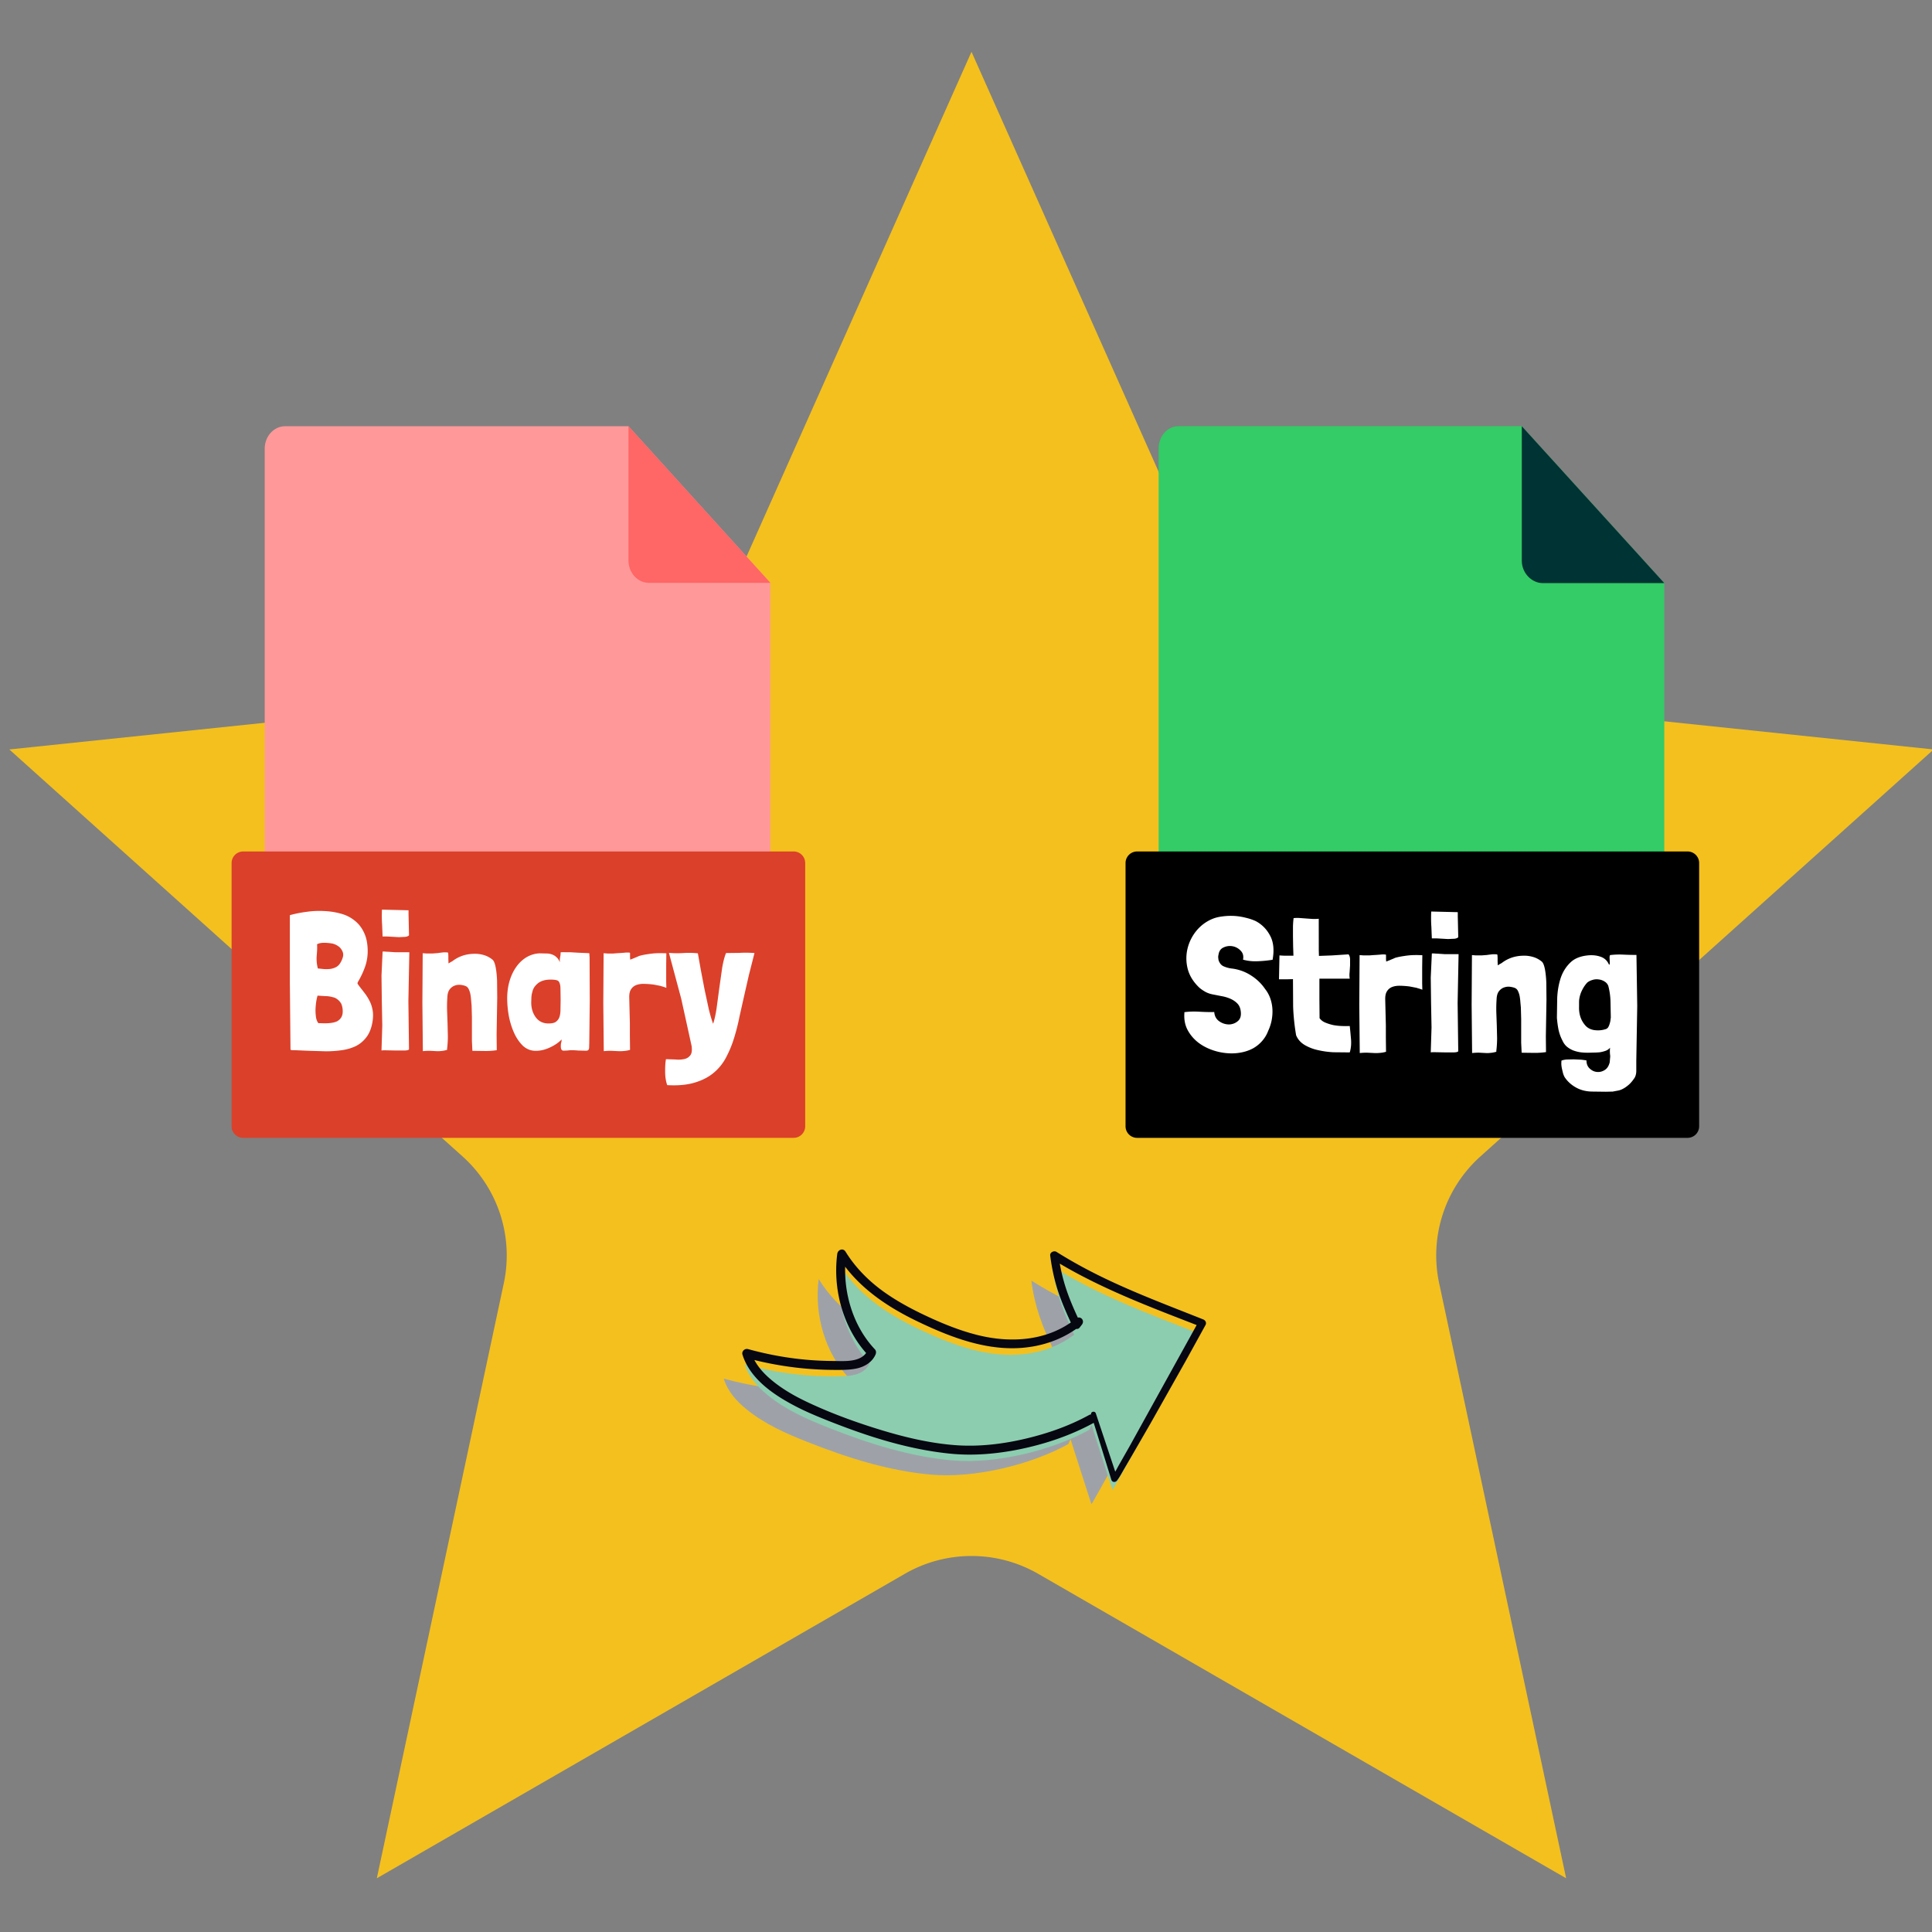
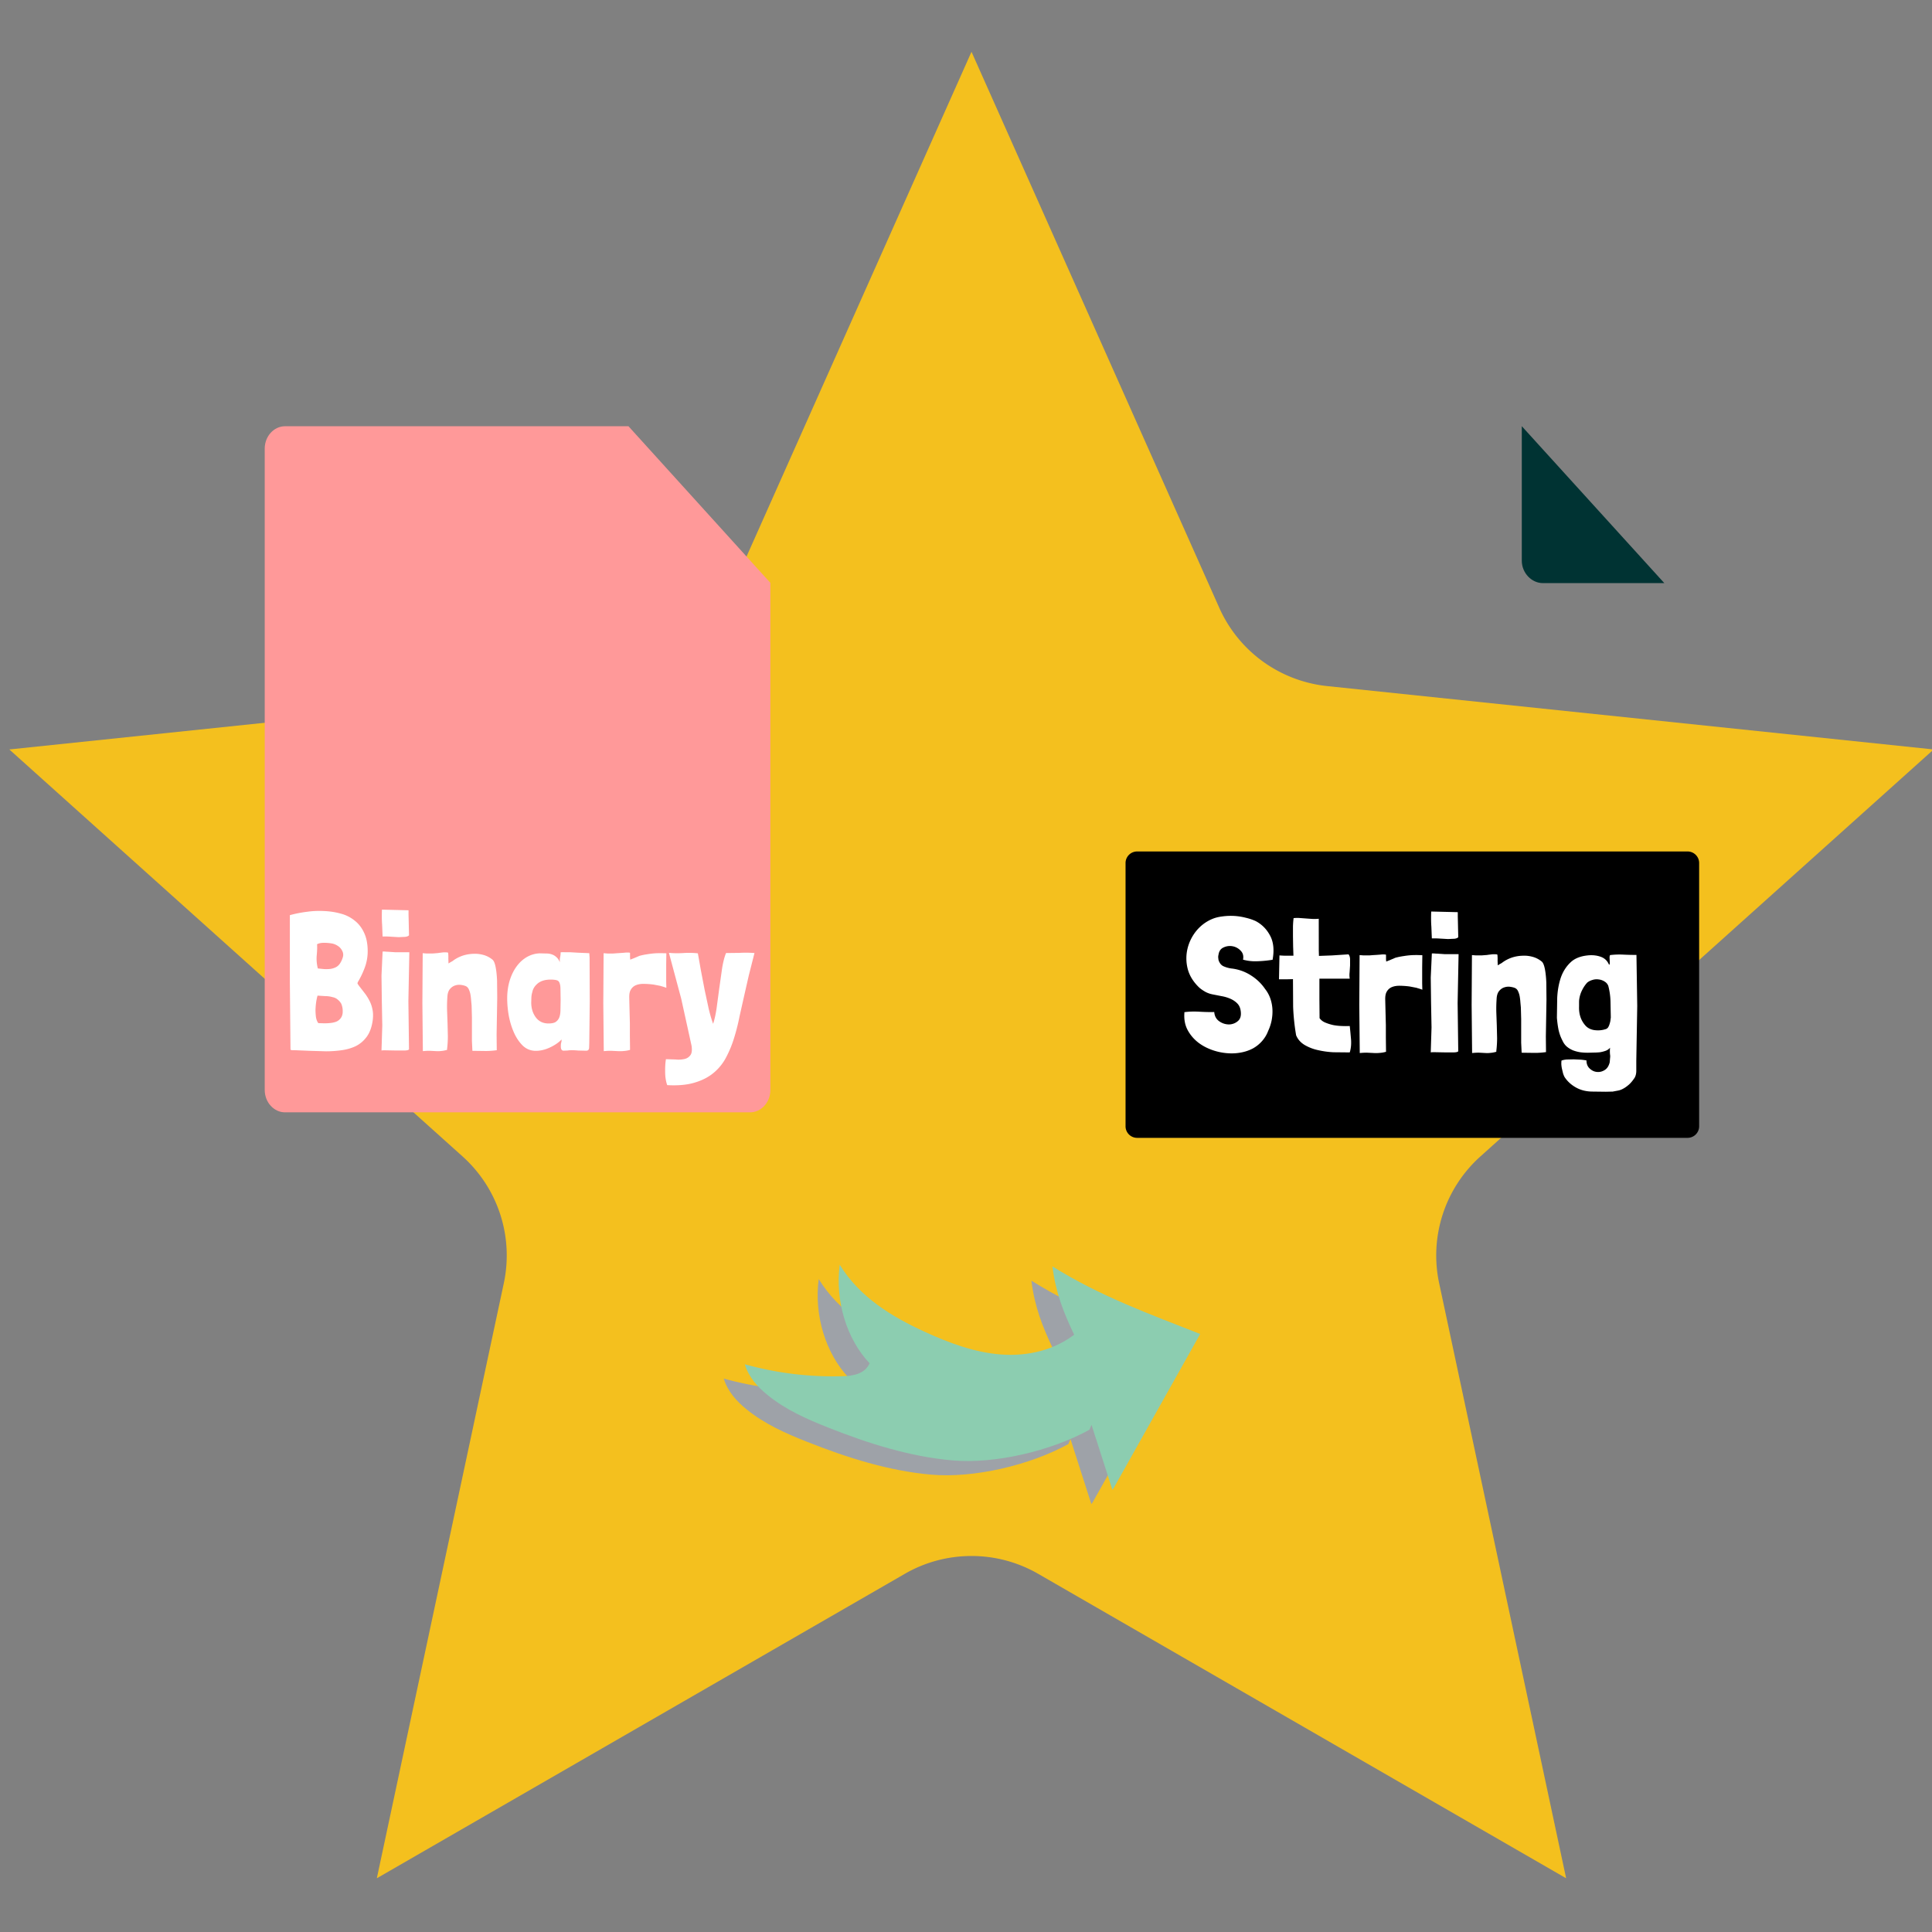
<svg xmlns="http://www.w3.org/2000/svg" xmlns:xlink="http://www.w3.org/1999/xlink" width="256" zoomAndPan="magnify" viewBox="0 0 192 192" height="256" preserveAspectRatio="xMidYMid meet">
  <rect x="0" y="0" width="192" height="192" fill="#808080" stroke="none" />
  <style>.B{clip-rule:nonzero}.C{fill-rule:evenodd}</style>
  <defs>
    <clipPath id="A">
      <path d="M.922 5.148H192v181.5H.922zm0 0" class="B" />
    </clipPath>
    <clipPath id="B">
      <path d="M26.309 42.328h50.25v68.25h-50.25zm0 0" class="B" />
    </clipPath>
    <clipPath id="C">
-       <path d="M62 42.328h14.559V58H62zm0 0" class="B" />
-     </clipPath>
+       </clipPath>
    <clipPath id="D">
-       <path d="M115.148 42.328h50.25v68.25h-50.25zm0 0" class="B" />
-     </clipPath>
+       </clipPath>
    <clipPath id="E">
      <path d="M151 42.328h14.398V58H151zm0 0" class="B" />
    </clipPath>
    <clipPath id="F">
      <path d="M71.926 127H118v22.48H71.926zm0 0" class="B" />
    </clipPath>
    <clipPath id="G">
      <path d="M74 125h45.926v24H74zm0 0" class="B" />
    </clipPath>
    <clipPath id="H">
-       <path d="M73 124h46.926v24H73zm0 0" class="B" />
-     </clipPath>
+       </clipPath>
    <clipPath id="I">
      <path d="M23.016 84.594h57v28.5h-57zm0 0" class="B" />
    </clipPath>
    <clipPath id="J">
      <path d="M111.855 84.594h57v28.5h-57zm0 0" class="B" />
    </clipPath>
    <path id="K" d="M40.334 94.632h-1.062l-.703-.047c-.062 0-.156-.004-.281-.016s-.215-.008-.266 0v.016l-.109 2.375.031 2.453.047 2.5-.078 2.484c.094-.02.273-.023.547-.016l.859.016h.844c.258 0 .422-.035.484-.109l-.062-4.797.094-4.797v-.062zm-2.375-4.234c-.023.594-.016 1.094.016 1.5l.047 1.172a7.92 7.92 0 0 1 .797.016l.813.047.656-.031c.188-.031.305-.082.359-.156l-.016-.672-.016-.734-.016-.656v-.422zm0 0" />
    <path id="L" d="M44.571 95.742l-.016-.484a3.92 3.92 0 0 0-.016-.547c0-.039-.055-.062-.156-.062a2.75 2.75 0 0 0-.359 0l-.391.047a1.56 1.56 0 0 1-.266.031l-.391.031h-.297-.281l-.391-.031-.031 4.953.047 4.781c.313-.031.57-.043.781-.031l.563.031c.164.008.328.004.484-.016.164-.012.359-.047.578-.109v-.078c.051-.426.078-.852.078-1.281l-.031-1.281-.047-1.297c-.012-.437 0-.883.031-1.344.02-.344.109-.602.266-.781s.328-.289.516-.344a1.28 1.28 0 0 1 .594-.047c.207.031.363.074.469.125.008.012.02.016.031.016s.023.012.047.031c.102.074.18.184.234.328a1.92 1.92 0 0 1 .141.484 4.98 4.98 0 0 1 .063.547l.047.516.031 1.141v1.203 1.156l.047 1 1.203.016c.363.008.77-.016 1.219-.078l-.016-1.547.031-1.812.031-1.859-.016-1.703c-.023-.52-.07-.961-.141-1.328-.074-.375-.172-.617-.297-.734-.273-.227-.578-.391-.922-.484-.336-.094-.68-.129-1.031-.109-.355.012-.703.074-1.047.188a3.49 3.49 0 0 0-.906.469c-.062.055-.148.105-.25.156l-.234.141zm0 0" />
    <path id="M" d="M62.628 95.367c0-.094-.008-.156-.016-.187v-.109-.125-.234c0-.031-.059-.047-.172-.047a2 2 0 0 0-.391.016l-.422.031-.281.016-.391.031h-.297-.281l-.391-.031-.031 4.953.047 4.781c.313-.031.582-.043.813-.031l.625.031c.195.008.383.004.563-.016.188-.012.391-.047.609-.109v-.078l-.016-1.344v-1.234l-.031-1.219-.031-1.281c-.012-.363.039-.641.156-.828.113-.195.273-.344.484-.437.219-.094.473-.141.766-.141a8.58 8.58 0 0 1 .953.063c.02 0 .109.016.266.047l.484.094c.063.023.129.043.203.063l.203.063.172.063-.016-.625v-.719-.906l.016-1.172c0-.008-.094-.016-.281-.016-.187-.008-.418-.008-.687 0a7.44 7.44 0 0 0-.875.094c-.312.043-.594.102-.844.172l-.547.234-.359.141zm0 0" />
  </defs>
  <g clip-path="url(#A)" class="C">
    <path fill="#f4c01e" d="M96.547 5.148l24.625 55.258c.945 2.121 2.434 3.957 4.316 5.324a13.29 13.29 0 0 0 6.41 2.453l60.266 6.297-45.047 40.449c-1.73 1.555-3.02 3.535-3.738 5.746s-.844 4.566-.359 6.84l12.621 59.145-52.465-30.254a13.26 13.26 0 0 0-6.629-1.773c-2.328 0-4.617.609-6.629 1.773L37.449 186.66l12.621-59.145c.484-2.273.359-4.633-.359-6.84s-2.008-4.191-3.738-5.746L.926 74.48l60.266-6.297a13.29 13.29 0 0 0 6.41-2.453c1.883-1.367 3.371-3.203 4.316-5.324zm0 0" />
  </g>
  <g clip-path="url(#B)" class="C">
    <path fill="#f99" d="M28.328 42.359h34.129l14.102 15.563v50.398c0 1.227-.91 2.223-2.016 2.223H28.328c-1.105 0-2.02-.996-2.02-2.223V44.582c0-1.227.914-2.223 2.02-2.223zm0 0" />
  </g>
  <g clip-path="url(#C)" class="C">
    <path fill="#f66" d="M76.559 57.922H64.473c-1.105 0-2.016-.996-2.016-2.223v-13.34zm0 0" />
  </g>
  <g clip-path="url(#D)" class="C">
    <path fill="#3c6" d="M117.121 42.355h34.113l14.164 15.594v50.371c0 1.238-.859 2.23-1.969 2.23h-46.309c-1.109 0-1.973-.992-1.973-2.23V44.582c0-1.238.863-2.227 1.973-2.227zm0 0" />
  </g>
  <g clip-path="url(#E)" class="C">
    <path fill="#033" d="M165.398 57.949h-12.07c-1.105 0-2.094-.992-2.094-2.23V42.355zm0 0" />
  </g>
  <g clip-path="url(#F)">
    <path fill="#9ea2a8" d="M106.387 143.023l2.07 6.449.137-.184 8.59-15.297c-5.059-2-9.98-3.773-14.687-6.723.34 2.66 1.09 4.535 2.199 6.883l.242-.309c-2.164 1.77-4.898 2.379-7.523 2.184s-5.176-1.141-7.625-2.266c-3.195-1.469-6.418-3.379-8.426-6.648-.477 3.566.68 7.379 2.965 9.789-.441 1.039-1.605 1.246-2.59 1.281-3.297.105-6.605-.289-9.812-1.18.387 1.281 1.285 2.258 2.238 3.035 1.82 1.484 3.926 2.414 6.027 3.242 4.012 1.594 8.141 2.902 12.359 3.27s9.789-.926 13.621-3.039" />
  </g>
  <g clip-path="url(#G)">
    <path fill="#8ccdb0" d="M108.477 141.605l2.07 6.449.137-.184 8.59-15.301c-5.059-1.992-9.98-3.77-14.687-6.719.34 2.66 1.09 4.535 2.203 6.883l.238-.309c-2.164 1.77-4.898 2.375-7.523 2.184s-5.176-1.141-7.625-2.266c-3.195-1.469-6.418-3.383-8.426-6.652-.477 3.57.68 7.383 2.965 9.789-.441 1.039-1.605 1.246-2.59 1.285-3.297.105-6.605-.289-9.812-1.184.387 1.281 1.285 2.262 2.238 3.035 1.82 1.488 3.926 2.414 6.027 3.246 4.012 1.594 8.141 2.898 12.363 3.27s9.785-.926 13.617-3.043" />
  </g>
  <g clip-path="url(#H)">
    <path fill="#060710" d="M108.441 140.586l2.004 6.469c.086.273.41.285.566.074.266-.348.469-.742.691-1.125l.902-1.547 1.766-3.059 3.477-6.172 1.953-3.543c.125-.23 0-.469-.23-.562-3.863-1.539-7.777-2.988-11.469-4.926a46.8 46.8 0 0 1-3.109-1.785c-.246-.152-.66.039-.625.355.156 1.246.422 2.477.82 3.668.398 1.176.906 2.309 1.434 3.43.105.223.5.289.66.086l.238-.309c.328-.426-.168-.941-.594-.594-2.742 2.215-6.414 2.461-9.727 1.641-1.82-.449-3.566-1.164-5.254-1.961-1.441-.68-2.848-1.441-4.145-2.371-1.492-1.074-2.801-2.398-3.77-3.965-.25-.402-.766-.191-.824.223-.363 2.816.223 5.801 1.691 8.238.398.668.871 1.297 1.41 1.863-.027-.176-.047-.359-.07-.535-.566 1.262-2.34 1.082-3.473 1.074a31.54 31.54 0 0 1-5.387-.492 33.92 33.92 0 0 1-3.043-.691c-.32-.086-.648.219-.547.551.738 2.371 3.016 3.938 5.113 5.047 1.145.609 2.348 1.105 3.551 1.582 1.289.508 2.586.988 3.898 1.418 2.609.852 5.289 1.508 8.023 1.789 2.301.238 4.625.039 6.895-.418 2.574-.52 5.117-1.371 7.426-2.637.508-.277.055-1.059-.457-.781-1.973 1.086-4.125 1.836-6.312 2.352-2.145.508-4.367.785-6.566.672-2.598-.145-5.18-.742-7.668-1.492-2.465-.746-4.926-1.633-7.262-2.723-1.266-.586-2.504-1.273-3.59-2.148-.957-.77-1.82-1.703-2.191-2.898l-.547.547c1.887.516 3.816.875 5.766 1.059.961.09 1.938.141 2.906.148.801.004 1.629.023 2.414-.152.773-.18 1.492-.621 1.82-1.363.082-.187.078-.383-.07-.539-1.801-1.91-2.781-4.547-2.926-7.148a12.17 12.17 0 0 1 .086-2.324l-.824.223c1.832 2.961 4.73 4.945 7.813 6.438 3.367 1.625 7.133 3.086 10.941 2.629 2.02-.238 3.914-.98 5.496-2.266l-.594-.594c-.082.102-.164.211-.238.313l.66.086c-.504-1.055-.98-2.121-1.355-3.227a17.93 17.93 0 0 1-.797-3.445l-.625.355c3.602 2.238 7.516 3.887 11.457 5.434l3.336 1.297-.227-.562-6.879 12.434-.984 1.73c-.258.449-.488.934-.801 1.348l.566.074-2.141-6.426c-.102-.277-.551-.164-.461.137zm0 0" />
  </g>
  <g clip-path="url(#I)">
-     <path fill="#db402a" d="M78.871 113.078H24.164a1.15 1.15 0 0 1-1.148-1.148V85.766a1.15 1.15 0 0 1 1.148-1.148h54.707a1.15 1.15 0 0 1 1.148 1.148v26.164a1.15 1.15 0 0 1-1.148 1.148zm0 0" />
-   </g>
+     </g>
  <g clip-path="url(#J)">
    <path d="M167.711 113.078h-54.707a1.15 1.15 0 0 1-1.148-1.148V85.766a1.15 1.15 0 0 1 1.148-1.148h54.707a1.15 1.15 0 0 1 1.148 1.148v26.164a1.15 1.15 0 0 1-1.148 1.148zm0 0" />
  </g>
  <g fill="#fff">
    <path d="M35.682 97.976l-.141-.203c-.023-.051-.008-.125.047-.219.258-.437.484-.91.672-1.422a4.66 4.66 0 0 0 .281-1.594c0-.727-.121-1.344-.359-1.844-.23-.5-.547-.906-.953-1.219a3.63 3.63 0 0 0-1.391-.687c-.523-.145-1.07-.227-1.641-.25a8.81 8.81 0 0 0-1.719.078c-.586.074-1.137.184-1.656.328l-.016.016v6.688l.063 6.672c.063.031.129.047.203.047h.219l1.5.063 1.609.047c.539 0 1.063-.039 1.563-.109.508-.07.973-.207 1.391-.406.414-.207.77-.504 1.063-.891s.488-.879.594-1.484c.07-.414.082-.789.031-1.125-.055-.344-.148-.648-.281-.922-.137-.281-.297-.547-.484-.797l-.594-.766zm-1.828 3.219c-.125.156-.277.273-.453.344a2.45 2.45 0 0 1-.562.125c-.199.023-.402.031-.609.031l-.563-.016-.047-.016c-.105-.156-.18-.348-.219-.578a5.66 5.66 0 0 1-.047-.734c.008-.25.031-.5.063-.75.039-.25.086-.469.141-.656l.766.047a2.68 2.68 0 0 1 .75.109 1.02 1.02 0 0 1 .484.234 1.4 1.4 0 0 1 .359.422 1.85 1.85 0 0 1 .141.734c.008.273-.059.508-.203.703zm-.016-5.531c-.105.188-.246.336-.422.438-.18.094-.371.156-.578.188-.199.023-.414.027-.641.016l-.609-.062a3.79 3.79 0 0 1-.109-1.328c.039-.426.051-.785.031-1.078.188-.102.426-.148.719-.141a4.35 4.35 0 0 1 .828.078c.207.055.391.137.547.25.164.105.301.262.406.469s.125.418.063.625a2.35 2.35 0 0 1-.234.547zm0 0" />
    <use xlink:href="#K" />
    <use xlink:href="#L" />
    <path d="M58.558 94.726l-1.109-.047-.797-.047h-.219-.312c-.105-.008-.199-.008-.281 0-.086 0-.125.008-.125.016 0 .156-.016.313-.047.469-.031.148-.043.32-.031.516-.086-.219-.195-.383-.328-.5a1.2 1.2 0 0 0-.453-.281 1.56 1.56 0 0 0-.547-.094l-.656-.016c-.449.012-.875.133-1.281.359-.398.23-.742.543-1.031.938s-.523.867-.687 1.406-.25 1.137-.25 1.781a10.07 10.07 0 0 0 .156 1.703c.113.605.285 1.168.516 1.688.227.512.52.945.875 1.297.363.344.797.516 1.297.516.457 0 .922-.109 1.391-.328.477-.219.867-.484 1.172-.797a1.09 1.09 0 0 1-.047.344c-.023.086-.031.199-.031.344 0 .105.016.199.047.281.039.074.102.121.188.141l.422-.016c.133-.02.273-.031.422-.031.207 0 .414.012.625.031l.641.016h.234c.145-.02.223-.113.234-.281l.016-.516.047-4.109-.016-4.125v-.187a2.21 2.21 0 0 0-.016-.234c0-.082-.008-.16-.016-.234zm-5.656 3.859c.063-.32.242-.609.547-.859.313-.25.734-.375 1.266-.375.27 0 .473.023.609.063.133.031.227.121.281.266.063.148.094.355.094.625l.016 1.063-.016.984c0 .293-.039.539-.109.734s-.195.355-.359.469c-.156.105-.398.156-.719.156-.543 0-.965-.203-1.266-.609s-.453-.898-.453-1.484l.016-.5a2.14 2.14 0 0 1 .094-.531zm0 0" />
    <use xlink:href="#M" />
    <path d="M69.353 94.742a7.82 7.82 0 0 0-1.406-.031c-.523.031-1.012.027-1.469-.016l1.219 4.547 1.031 4.688c.063.43.023.734-.109.922a.98.98 0 0 1-.594.391 2.73 2.73 0 0 1-.891.047l-.953-.031c-.062.352-.086.773-.078 1.266 0 .488.07.926.203 1.313 1.094.063 2.02-.027 2.781-.266.758-.23 1.395-.57 1.906-1.016a4.99 4.99 0 0 0 1.219-1.578 10.89 10.89 0 0 0 .766-1.906 20.4 20.4 0 0 0 .516-2.062l.453-2.016.469-2.062.563-2.219a10.8 10.8 0 0 0-1.5-.016l-1.328.016c-.156.387-.289.898-.391 1.531l-.281 1.984-.266 1.984c-.094.625-.211 1.137-.344 1.531-.148-.395-.293-.891-.437-1.484l-.406-1.891-.375-1.953-.297-1.672zm57.115.641c.176-.969.094-1.77-.25-2.406-.336-.633-.809-1.113-1.422-1.437-.312-.145-.656-.258-1.031-.344a6.02 6.02 0 0 0-1.125-.172 6.17 6.17 0 0 0-1.141.047c-.375.043-.715.125-1.016.25-.625.262-1.156.656-1.594 1.188a4.44 4.44 0 0 0-.875 1.766 4.18 4.18 0 0 0 .016 2c.176.688.566 1.32 1.172 1.891.176.148.375.281.594.406a2.54 2.54 0 0 0 .719.25l.875.172a3.8 3.8 0 0 1 .859.25c.27.117.5.266.688.453.195.188.316.438.359.75.07.461-.016.797-.266 1.016a1.36 1.36 0 0 1-.891.344 1.66 1.66 0 0 1-.969-.312c-.301-.21-.469-.516-.5-.922-.437.012-.934 0-1.484-.031-.543-.031-1.039-.016-1.484.047v.109c-.043.625.066 1.184.328 1.672.258.48.609.891 1.047 1.234.438.336.938.594 1.5.781a5.83 5.83 0 0 0 1.703.297 5.01 5.01 0 0 0 1.172-.109c.383-.082.742-.211 1.078-.391a3.4 3.4 0 0 0 .875-.703 3.22 3.22 0 0 0 .625-1.031 4.57 4.57 0 0 0 .344-1.047c.07-.375.098-.742.078-1.109a3.92 3.92 0 0 0-.203-1.047 3.28 3.28 0 0 0-.531-.969c-.375-.551-.859-1.008-1.453-1.375a4.48 4.48 0 0 0-1.906-.656 2.89 2.89 0 0 1-.766-.219c-.23-.102-.398-.312-.5-.625l-.031-.266a.95.95 0 0 1 .031-.25c.051-.363.223-.609.516-.734a1.45 1.45 0 0 1 .906-.109c.313.063.578.215.797.453.219.23.289.523.219.875a4.59 4.59 0 0 0 1.453.156 11.53 11.53 0 0 0 1.453-.141zm4.588-4.078a4.23 4.23 0 0 1-.656.016l-.656-.047-.641-.047a3.52 3.52 0 0 0-.547.016 8.34 8.34 0 0 0-.062.844v.969l.016 1 .031.922h-.656a8.09 8.09 0 0 1-.734-.031l-.047 2.375h.734l.656-.016.016 2.75a21.71 21.71 0 0 0 .297 2.828c.164.398.441.715.828.953a4.47 4.47 0 0 0 1.313.516 8.81 8.81 0 0 0 1.563.219l1.625.016c.063-.195.102-.41.125-.641a4.04 4.04 0 0 0 0-.687l-.062-.687-.062-.609a8.3 8.3 0 0 1-.766 0 5.5 5.5 0 0 1-.875-.094 4.63 4.63 0 0 1-.797-.25c-.242-.102-.43-.25-.562-.437l-.016-1.859v-2.062h3.016a2.2 2.2 0 0 1-.016-.609l.047-.703v-.656c-.012-.195-.062-.348-.156-.453l-1.656.109-1.281.047-.016-.562v-.531zm0 0" />
    <use xlink:href="#M" x="75.129" y="0.188" />
    <use xlink:href="#K" x="104.273" y="0.188" />
    <use xlink:href="#L" x="104.273" y="0.188" />
    <path d="M156.925 99.977v-.375c0-.125.008-.25.031-.375.051-.301.145-.582.281-.844a3.17 3.17 0 0 1 .5-.734c.156-.125.332-.211.531-.266.195-.062.398-.078.609-.047a1.35 1.35 0 0 1 .578.203c.176.105.301.25.375.438.133.5.207 1.023.219 1.563l.031 1.578-.047.359a2.63 2.63 0 0 1-.094.344 1.09 1.09 0 0 1-.141.297.47.47 0 0 1-.281.172c-.336.105-.699.133-1.094.078-.387-.062-.695-.234-.922-.516-.387-.469-.578-1.031-.578-1.687zm3.359 8.5l.5-.094c.188-.031.367-.102.547-.203.176-.094.359-.227.547-.391s.375-.391.563-.672c.125-.211.18-.469.172-.781v-.922l.094-5.437-.078-5.078a25.31 25.31 0 0 1-1.328-.031c-.437-.02-.871-.004-1.297.047a.61.61 0 0 0-.047.266l.016.328c.008.105.008.195 0 .266 0 .074-.027.102-.078.078-.156-.363-.414-.613-.766-.75s-.742-.191-1.156-.172c-.836.055-1.469.293-1.906.719-.437.418-.762.934-.969 1.547-.199.617-.312 1.273-.344 1.969l-.031 1.969a10.44 10.44 0 0 0 .156 1.172c.082.387.211.75.391 1.094.113.25.258.453.438.609.188.156.395.281.625.375.227.086.469.148.719.188a6.04 6.04 0 0 0 .75.047l.578-.016a6.24 6.24 0 0 0 .609-.031 3.29 3.29 0 0 0 .563-.141c.176-.062.328-.164.453-.312-.023.242-.023.469 0 .688.02.102.02.223 0 .359l-.031.391c-.086.363-.25.625-.5.781s-.512.219-.781.188c-.262-.023-.5-.137-.719-.344-.211-.199-.312-.465-.312-.797-.156-.031-.352-.059-.578-.078l-.687-.031-.703.016c-.219.02-.391.055-.516.109-.012.102-.016.223-.016.359a3.23 3.23 0 0 0 .063.453l.109.453c.051.156.102.281.156.375.289.438.676.785 1.156 1.047s1.023.391 1.641.391l1.297.016.703-.016zm0 0" />
  </g>
</svg>